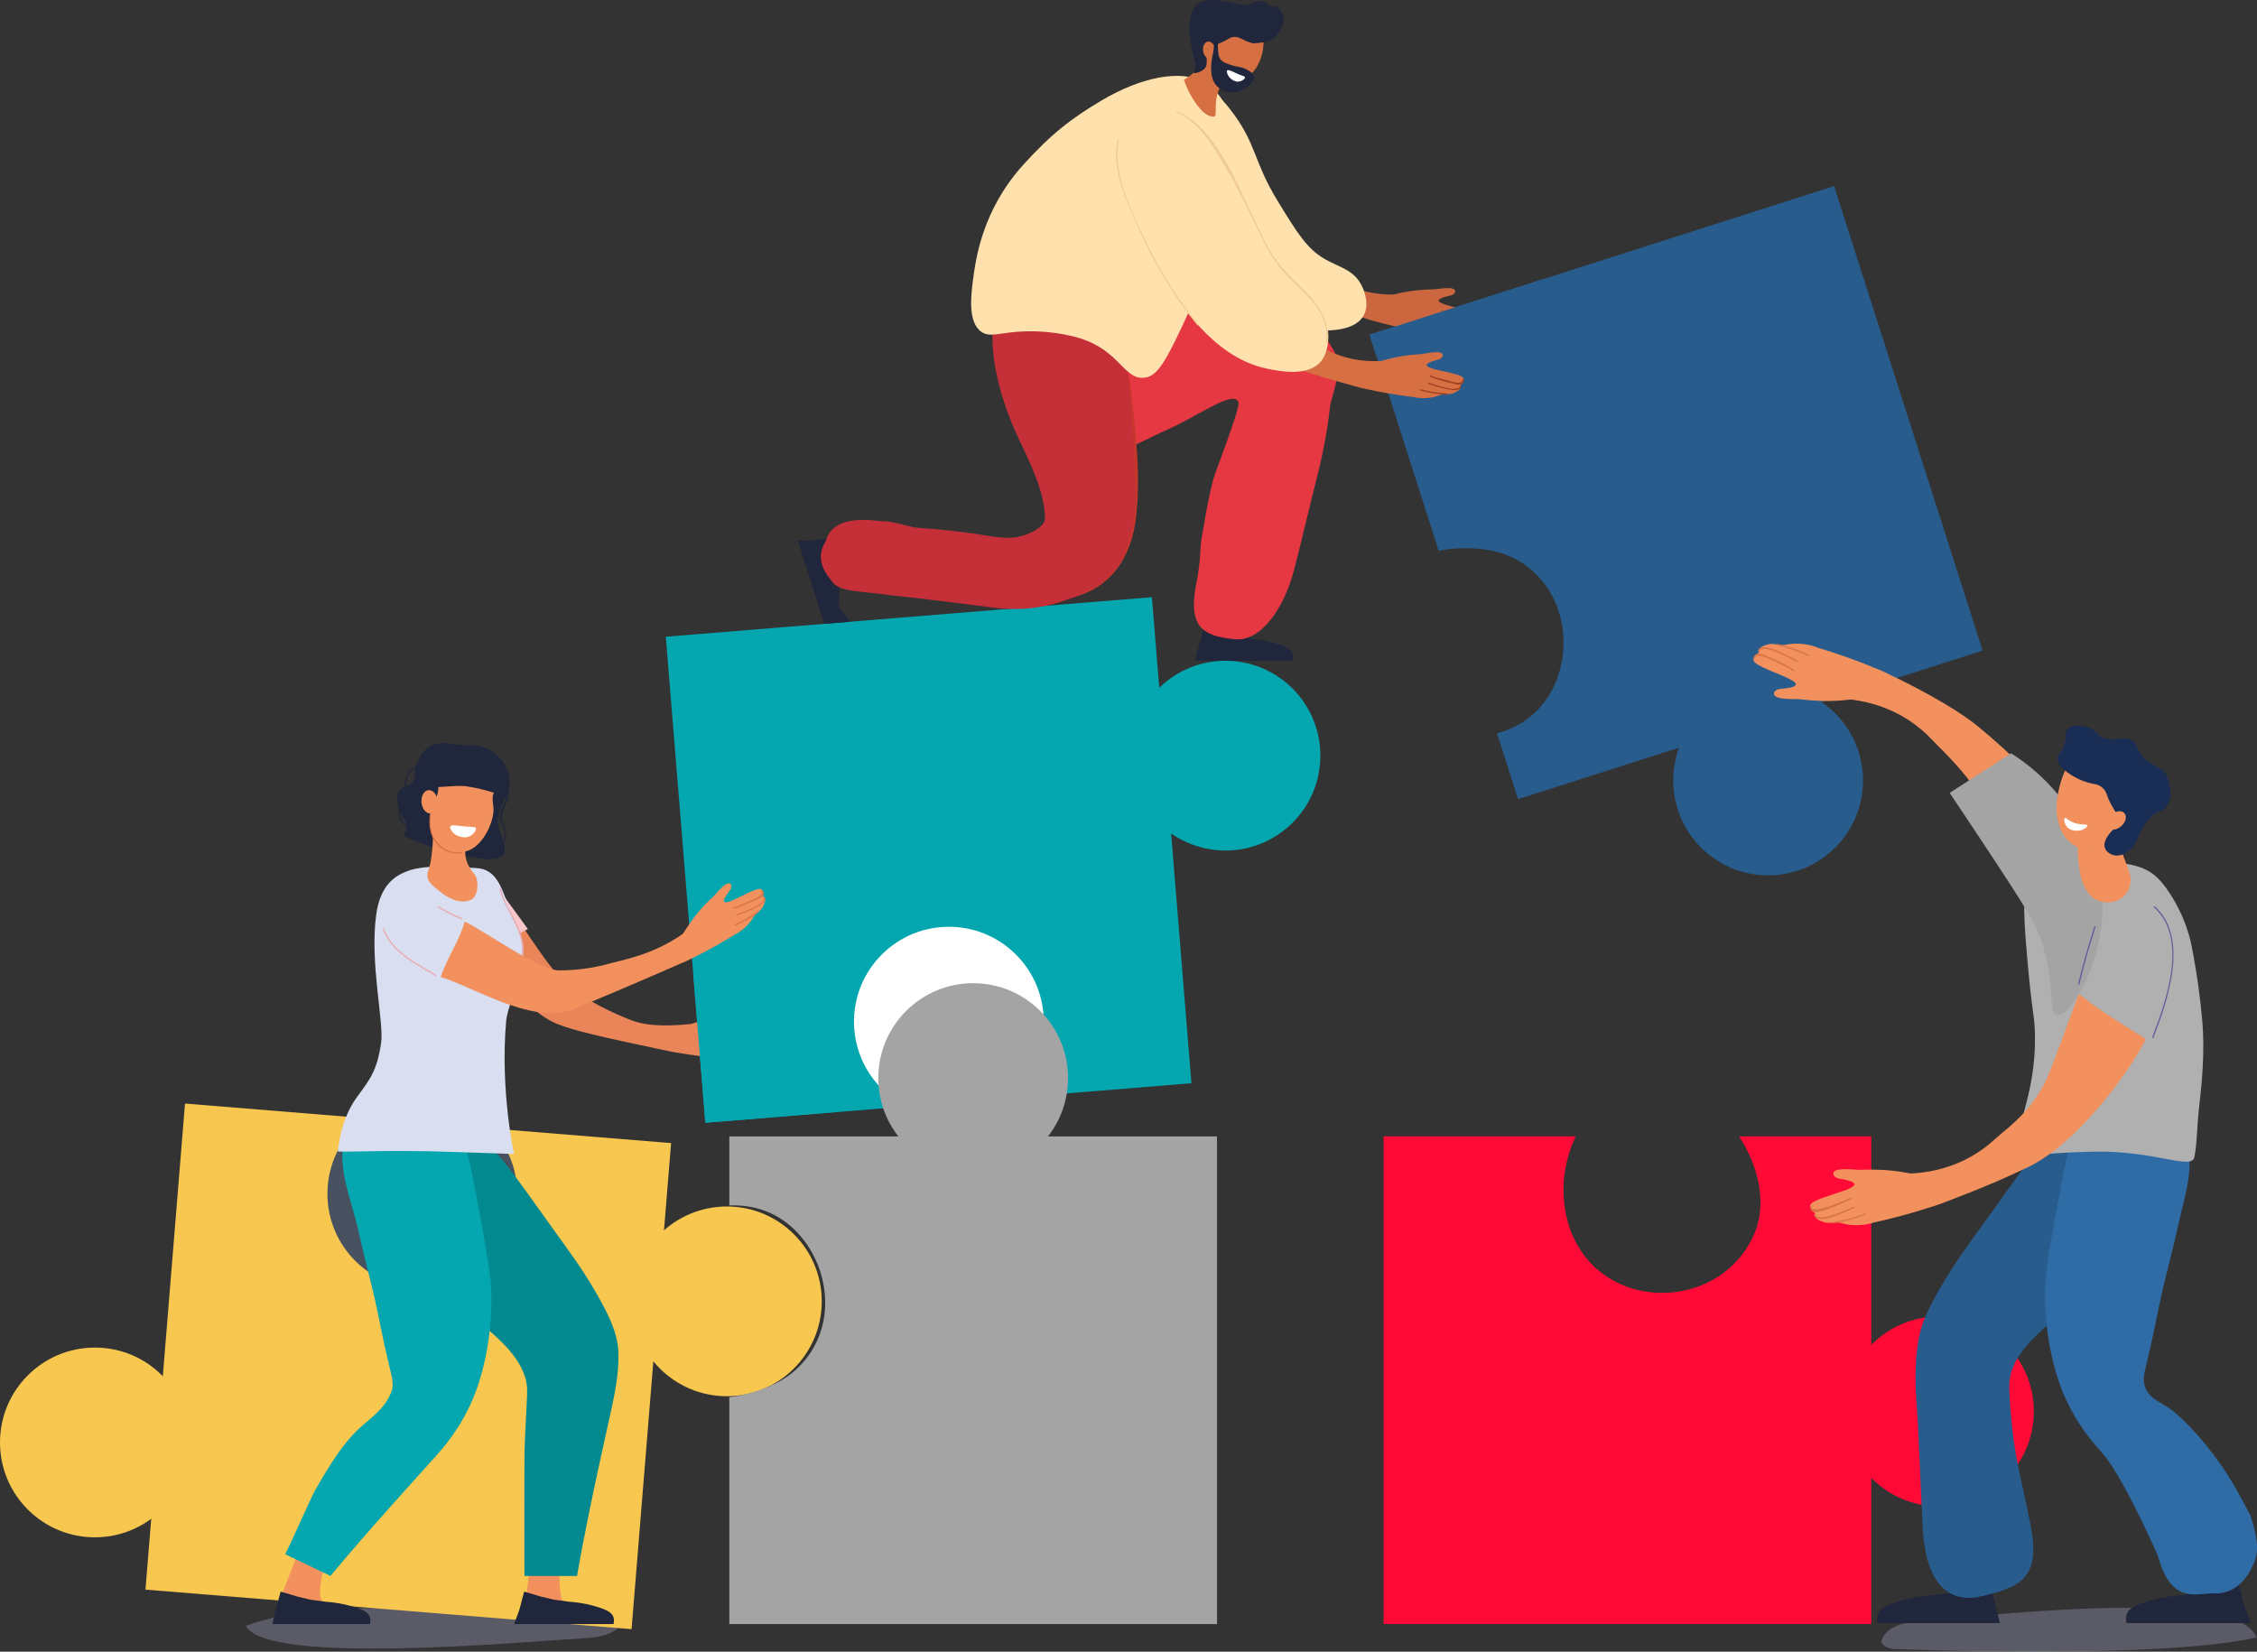
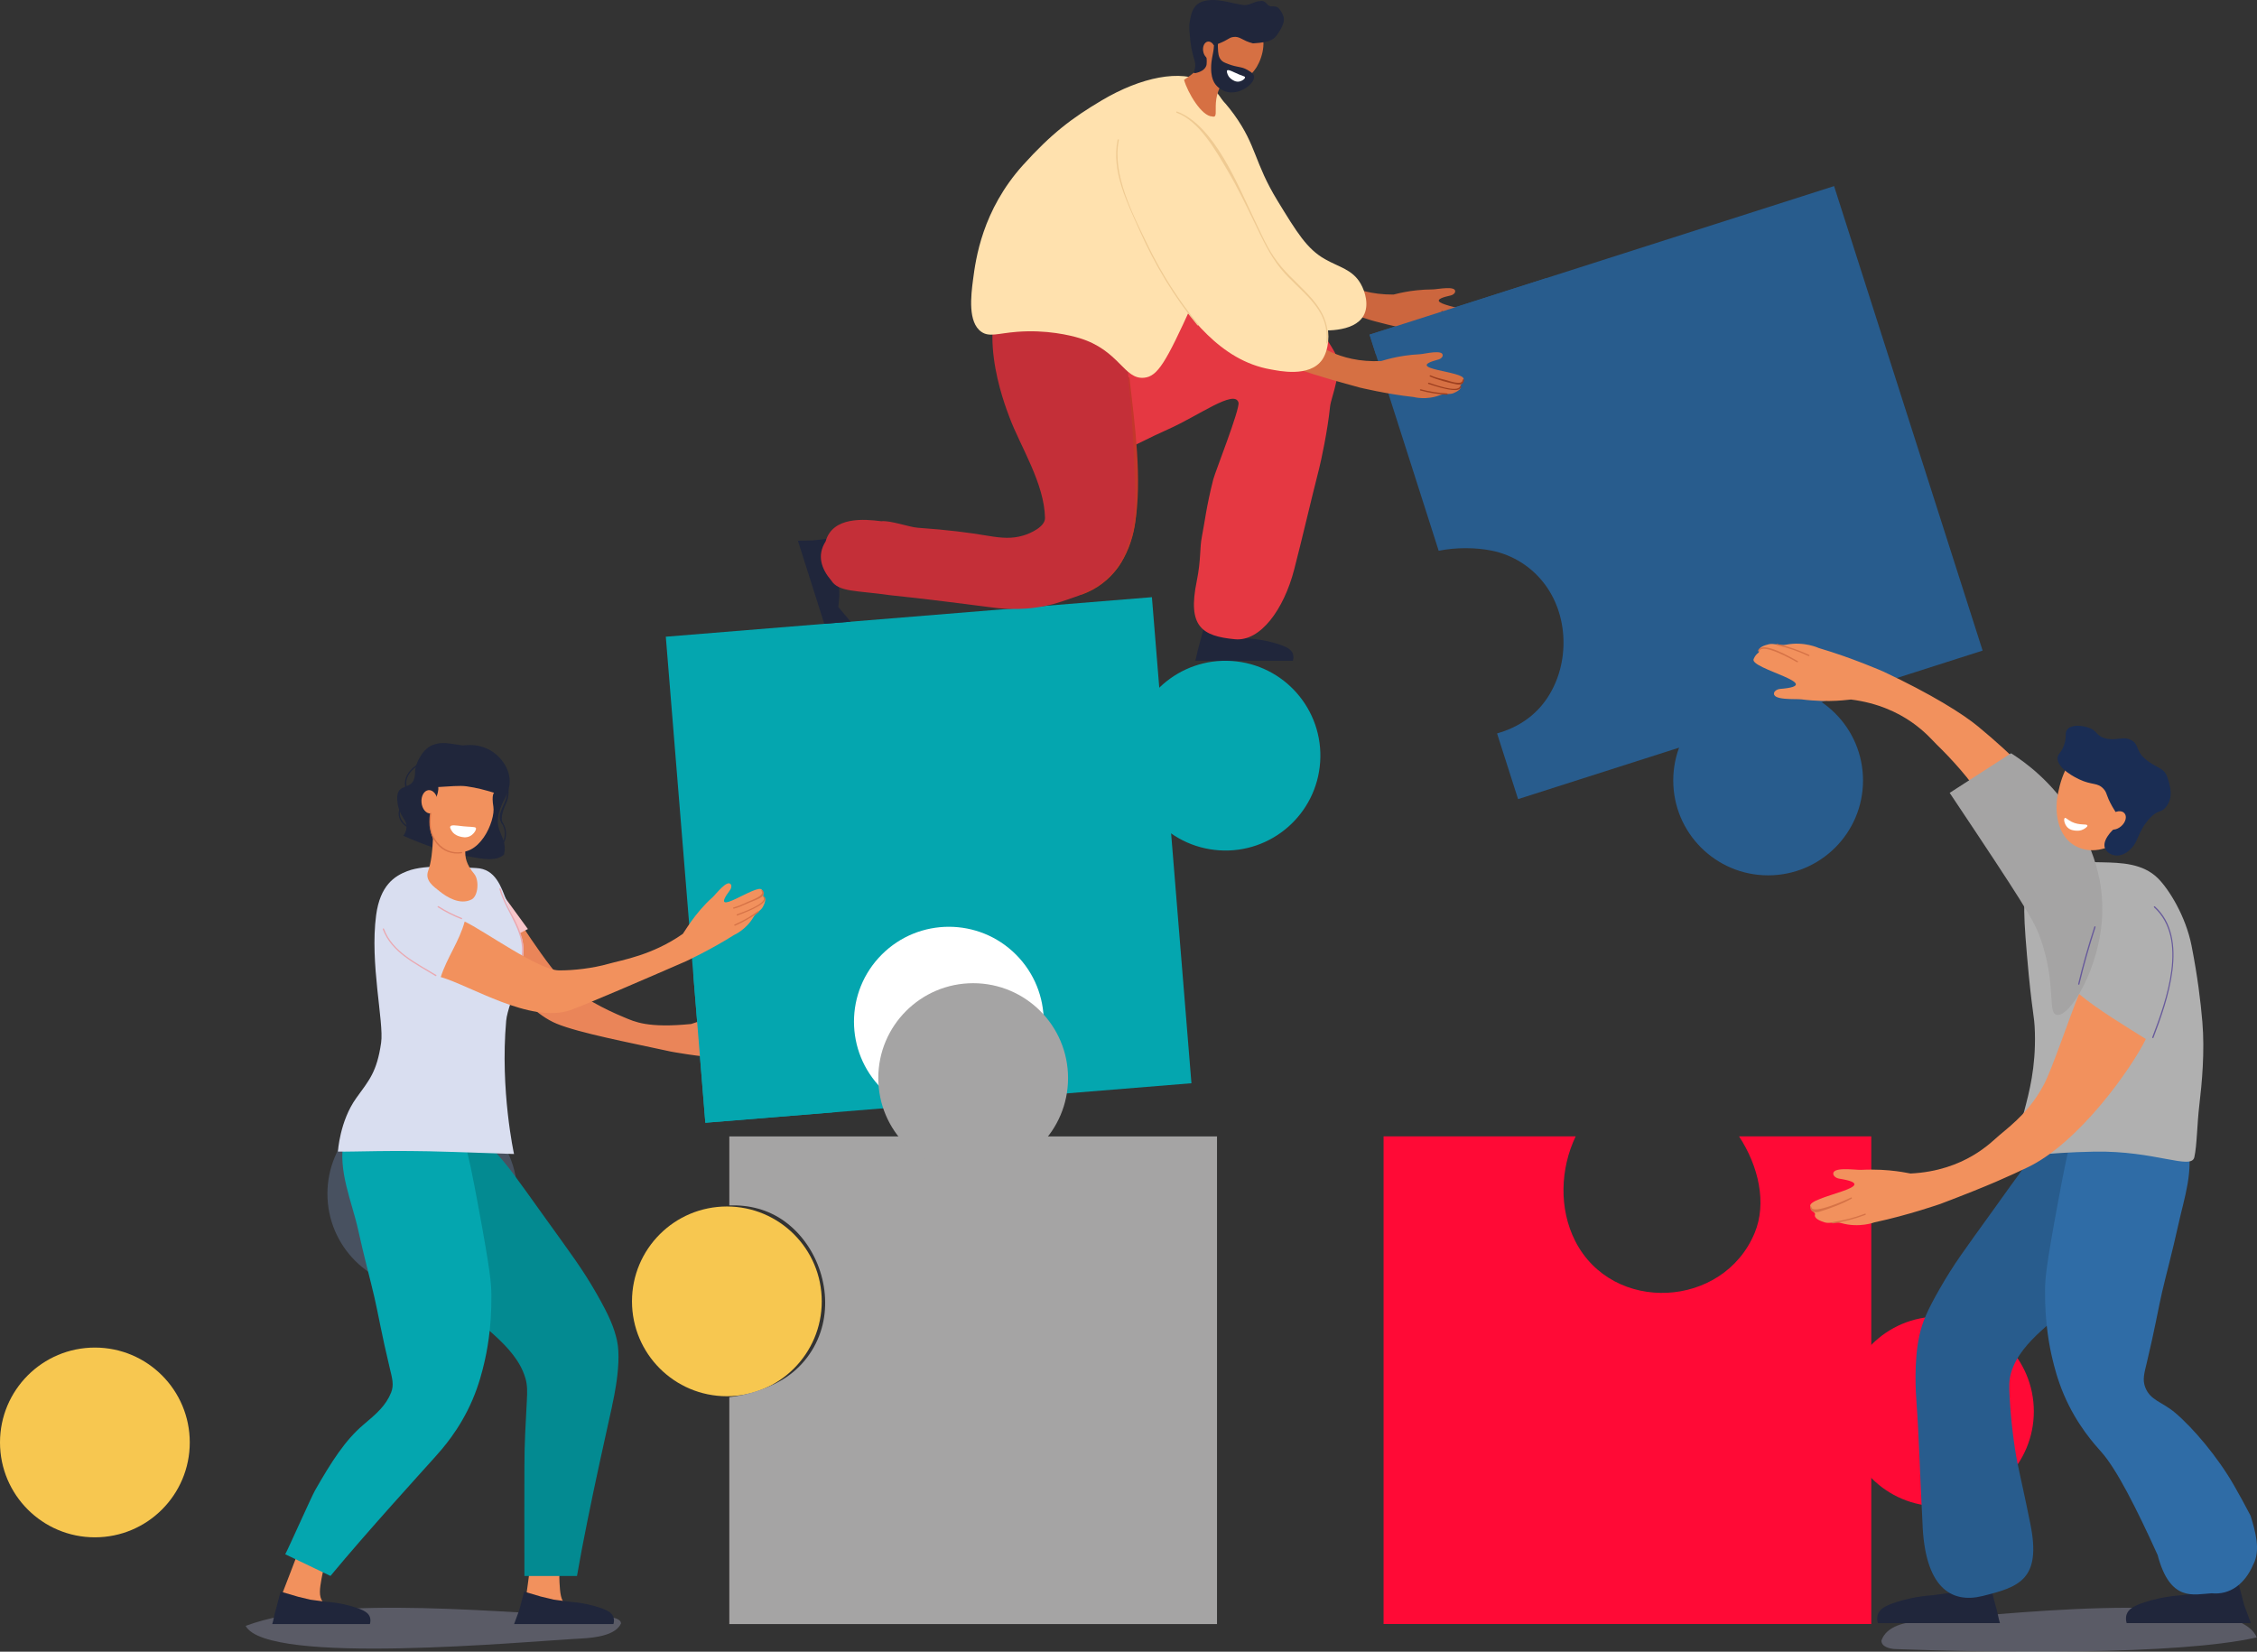
<svg xmlns="http://www.w3.org/2000/svg" viewBox="0 0 524.98 384.21">
  <rect x="0" y="0" width="524.98" height="384.21" fill="#333333" stroke="none" />
  <defs>
    <style>.cls-1{fill:#f8c6ca;}.cls-2{fill:#f7c750;}.cls-3{fill:#038a91;}.cls-4{fill:#675a9b;}.cls-5{fill:#f2915d;}.cls-6{fill:#eaa9b1;}.cls-7{fill:#ea8559;}.cls-8{fill:#fff;}.cls-9{fill:#ffe1ae;}.cls-10{fill:#efca92;}.cls-11{fill:#ff0a36;}.cls-12{fill:#e53842;}.cls-13{fill:#9e4020;}.cls-14{fill:#c4372c;}.cls-15{fill:#c42f38;}.cls-16{fill:#303a4a;}.cls-17{fill:#b0b0b0;}.cls-18{fill:#a5a4a4;}.cls-19{fill:#d87448;}.cls-20{fill:#cc663e;}.cls-21{fill:#d67043;}.cls-22{fill:#d9def0;}.cls-23{fill:#d67347;}.cls-24{fill:#20263b;}.cls-25{fill:#04a6af;}.cls-26{fill:#1a2d54;}.cls-27{fill:#285c8d;}.cls-28{fill:#485160;}.cls-29{fill:#2f6ca6;}.cls-30{fill:#b4b7dc;mix-blend-mode:multiply;opacity:.3;}.cls-31{isolation:isolate;}</style>
  </defs>
  <g class="cls-31">
    <g id="Layer_2">
      <g id="monitor_1">
        <path class="cls-30" d="m446.9,377.06c-3.65.25-8.08,1.1-9.28,4.56-.02,1.43,1.88,1.94,3.31,1.99,22.44.82,65.67,1.46,83.99-2.72-4.92-12.16-65.06-4.73-78.03-3.84Z" />
        <path class="cls-30" d="m135.16,381.15c3.65-.19,8.08-.84,9.28-3.49.02-1.1-1.88-1.49-3.31-1.53-22.44-.63-63.72-5.55-83.99,2.08,4.92,9.31,65.06,3.62,78.03,2.94Z" />
        <g id="_Group_">
          <g id="_Group_-2">
-             <rect class="cls-2" x="38.25" y="261.13" width="113.44" height="113.44" transform="translate(419.47 248.95) rotate(94.65)" />
            <circle class="cls-2" cx="22.07" cy="335.54" r="22.07" />
            <circle class="cls-28" cx="98.23" cy="277.69" r="22.07" />
            <circle class="cls-2" cx="169.07" cy="302.72" r="22.07" />
            <path class="cls-11" d="m404.51,264.35c4.55,6.93,6.49,15.51,3.64,22.41-7.28,17.64-33.11,18.97-41.77,1.89-3.79-7.47-3.48-16.78.12-24.31h-44.68v113.44h113.44v-113.44h-30.74Z" />
            <circle class="cls-11" cx="451" cy="328.32" r="22.07" />
            <rect class="cls-25" x="159.28" y="143.32" width="113.44" height="113.44" transform="translate(397.87 -31.46) rotate(85.35)" />
            <circle class="cls-25" cx="285.06" cy="175.78" r="22.07" transform="translate(90.86 448.63) rotate(-86.22)" />
            <circle class="cls-8" cx="220.71" cy="237.66" r="22.07" transform="translate(-103.41 225.67) rotate(-45)" />
            <path class="cls-18" d="m169.64,264.35v16.05c4.59-.16,9.09.95,12.93,3.76,7.75,5.68,11.36,16.61,8.26,25.77-1.64,4.84-5,8.89-9.47,11.37-3.22,1.79-7.51,3.24-11.72,3.7v52.79h113.44v-113.44h-113.44Z" />
            <circle class="cls-18" cx="226.36" cy="250.78" r="22.07" />
            <path class="cls-27" d="m353.11,185.9l-4.89-15.29c4.42-1.25,8.37-3.68,11.17-7.52,5.66-7.77,5.76-19.28.02-27.06-3.03-4.11-7.47-6.95-12.48-7.95-3.61-.72-8.14-.8-12.29.04l-16.08-50.28,108.05-34.55,34.55,108.05-108.05,34.55Z" />
            <circle class="cls-27" cx="411.27" cy="181.55" r="22.07" />
            <path class="cls-20" d="m290.92,36.95c1.76,3.54,5.79,13.7,7.54,16.53,2.76,4.46,5.81,6.68,8.76,8.86,1.44,1.07,6.74,6.26,16.91,6.18.24,0,3.72-1.17,9.17-1.2.99,0,5.53-.99,5.16.61-.07.29-.49.68-.96.78-8.94,1.93,6.1,2.95,5.59,4.85-.34,1.27-.92,1.21-.79,1.57.27.72-.91,1.26-1.66,1.55-.9.36-2.04-.05-3.18.34-3.26,1.12-6.13.2-6.13.2-6.34-.97-12.47-2.74-12.47-2.74-9.5-3-13.1-4.46-16.47-5.82-9.91-4.01-20.48-17.39-23.42-22.62,3.53-2.51,8.81-6.11,11.94-9.09Z" />
            <path class="cls-13" d="m342.87,73.7c-.09,1.42-3.43-.02-3.98-.18-1.18-.34-2.32-.67-3.42-1.21-.17-.09-.33.18-.15.26,1.83.9,3.97,1.53,5.94,2.05.89.23,1.85.17,1.92-.92.01-.19-.29-.19-.3,0h0Z" />
-             <path class="cls-13" d="m342.22,75.17c-.43,1.58-6.2-.76-7.24-1.14-.18-.07-.26.23-.08.29,1.14.41,7.03,3.04,7.61.93.05-.19-.24-.27-.29-.08h0Z" />
            <path class="cls-13" d="m339.12,76.68c-2.08-.19-4.1-.6-6.09-1.23-.19-.06-.27.23-.08.29,2.02.63,4.07,1.04,6.17,1.24.19.02.19-.29,0-.3h0Z" />
            <path class="cls-9" d="m266.62,22.56c2.42-3.06,7.14-3.61,10.45-2.93,1.38.28,4.38-.76,10,7.04,5.24,7.27,4.65,11.14,10.07,20.01,4.57,7.48,6.86,11.21,11.02,13.59,3.35,1.91,6.42,2.4,8.33,5.72,1.1,1.91,1.98,5.06.69,7.41-2.26,4.11-9.9,3.51-11.71,3.37-12.02-.94-20.35-10.84-26.38-18.01-1.7-2.02-8.42-10.21-12.18-22.58-2.87-9.43-1.31-12.34-.3-13.62Z" />
            <path class="cls-24" d="m278.82,150.47c-.27.73-.54,2.52-.81,3.25h22.72c.11-.4.21-1,0-1.62-.35-1.01-1.37-1.61-3.41-2.27-1.54-.5-3.84-1.09-6.82-1.3l-3.65-.49-3.03-.73-3.86-1.14-1.14,4.3Z" />
            <path class="cls-12" d="m310.29,81.66c-2.69-4.69-7.51-12.21-22.07-12.53-3.9-.09-48.99,7.94-51.46,8.52,3.07,10.68,5.84,23.67,11.32,33.86.22.2,15.79-8.18,23.62-11.65,7.09-3.14,15.47-9.39,16.37-6.23.41,1.43-5.42,16.15-5.86,17.87-1.62,6.34-2.03,10.25-2.64,13.28-.57,2.85-.16,5.19-1.21,10.42-2.16,10.49,1.12,12.77,8.9,13.5,5.9.56,11.34-6.9,13.75-16.16,1.8-6.92,3.79-15.6,5.82-23.55.43-1.68,1.99-8.87,2.54-14.39.23-2.37,3.32-8.75.92-12.94Z" />
            <path class="cls-24" d="m197.86,144.61l-2.87-3.4c.13-1.78.4-2.32.11-5.31l-.87-3.58-.39-2.85-.37-4.26-4.42.5c-.78.01-2.68.04-3.46.06l6.14,19.34,6.14-.5Z" />
            <path class="cls-15" d="m193.33,135.01c-2.27-2.67-3.37-5.81-1.29-9.06,1.62-5.86,9.03-5.21,12.94-4.7,2.12-.25,6.43,1.37,8.54,1.52,6.93.48,11.93,1.13,16.29,1.87,3.3.56,5.64.69,8.18-.06,1.81-.53,5.1-2.08,5.08-4.07-.12-8.01-5.74-16.69-8.24-23.37-1.26-3.36-8.74-22.48.73-32.92,3.41-3.76,8.73-2.4,13.93-4.48,1.62-.65,4.54-.54,8.16,1.08,3.8,1.7,3.36,10.16,3.74,12.86.87,6.23.63,11.86,1.36,16.26.51,3.06,1.35,11.33,1.59,18.12.44,12.45-.29,16.17-2.95,21.67-2.74,5.67-8.51,8.23-11.64,9.24-1.45.47-3.77,1.42-6.81,2.02-6.03,1.19-10.87.49-12.75.24-4.16-.54-15.79-2.04-23.28-2.79-7.62-1.11-11.87-.66-13.57-3.43Z" />
            <path class="cls-21" d="m286.75,53.85c1.91,3.46,6.37,13.44,8.24,16.19,2.95,4.34,6.08,6.43,9.12,8.48,1.49,1,7,5.97,17.16,5.46.24-.01,3.67-1.32,9.11-1.59.99-.05,5.48-1.23,5.18.4-.05.3-.46.7-.92.82-8.85,2.3,6.22,2.69,5.79,4.61-.29,1.28-.87,1.25-.72,1.6.3.71-.86,1.3-1.59,1.62-.89.39-2.05.04-3.16.47-3.21,1.25-6.12.45-6.12.45-6.37-.7-12.57-2.21-12.57-2.21-9.62-2.59-13.28-3.9-16.7-5.12-10.07-3.59-21.2-16.51-24.35-21.61,3.42-2.66,8.54-6.48,11.54-9.58Z" />
            <path class="cls-13" d="m340.21,88.38c-.03,1.44-3.41.13-3.98,0-1.19-.29-2.34-.56-3.47-1.06-.18-.08-.33.18-.15.26,1.86.82,4.03,1.36,6.02,1.8.89.2,1.87.11,1.89-1,0-.2-.3-.2-.3,0h0Z" />
            <path class="cls-13" d="m339.63,89.86c-.66,1.61-6.15-.47-7.28-.83-.19-.06-.27.23-.08.29,1.76.55,3.64,1.2,5.49,1.38.85.08,1.8.11,2.16-.76.07-.18-.22-.26-.29-.08h0Z" />
            <path class="cls-13" d="m336.6,91.51c-2.08-.1-4.13-.42-6.14-.96-.19-.05-.27.24-.08.29,2.04.55,4.11.87,6.22.98.2,0,.19-.29,0-.3h0Z" />
            <path class="cls-9" d="m280.2,19.14c-5.47-3.1-14.8-1.2-23.9,4.19-7.06,4.18-11.79,7.81-18.32,15.04-9.54,10.57-11.03,21.95-11.65,26.69-.49,3.74-1.23,9.94,1.94,12.13,1.84,1.28,3.8.36,8.25,0,6.87-.55,12.46.82,14.56,1.46,9.33,2.84,10.31,9.68,15.04,9.22,3.17-.31,5.08-3.6,11.16-16.99,10.75-23.64,11.33-27.76,11.16-32.03-.16-4.05-1.55-15.93-8.25-19.72Z" />
            <path class="cls-9" d="m261.92,28.35c2.69-2.82,7.44-2.93,10.68-1.94,1.34.41,4.84,1.75,9.71,10.03,4.54,7.73,3.19,9.43,7.76,18.76,3.86,7.87,5.78,11.8,9.71,14.56,3.15,2.22,7.09,2.1,8.69,5.58.92,2,.61,6.13-.92,8.33-2.95,4.23-10.19,2.57-11.97,2.26-11.88-2.06-19.25-12.69-24.59-20.38-1.5-2.17-7.43-10.95-10.03-23.62-1.98-9.65-.15-12.41.97-13.59Z" />
            <path class="cls-21" d="m281.98,27.1c2.29.61-1.83-5.52,5.33-10.85,2.25-1.67-3.19-5.37-5.09-5.04-1.75.31-1.31,2.84-4.51,5.66-.91.8-1.66,1.23-2.3,1.7.81,2.92,4.1,8.52,6.57,8.52Z" />
            <path class="cls-21" d="m292.36,5.73c2.57,3,1.41,7.4-.02,9.8-.21.35-3.39,5.49-8.18,4.62-3.57-.64-5.6-4.17-6.01-7.07-.39-2.81.62-5.91,3-7.82,3.19-2.55,8.5-2.69,11.2.47Z" />
            <path class="cls-24" d="m286.8,8.61c1.67-.25,2.03.83,4.65,1.48,4.44-.26,5.01-1.03,6.07-2.68,1.58-2.46,1.37-3.6.04-5.34-.03-.01-.35-.66-1.53-.58-1.66.11-1.22-1.58-3.07-1.22-1.21.05-2.44,1.06-3.7.9-2.47-.32-5.06-1.27-7.57-1.16-3.93.19-4.58,2.34-5.06,5.74,0,.09.02,1.35.03,1.45.33,3.93.46,4.27,1.24,7.06.53,1.9-.84,2.92.16,2.74.98-.18,2.47-.78,2.6-2.08.18-1.91-.51-2.69.11-3.58.41-.59.87-.49,2.71-1.2,2.37-.93,2.27-1.36,3.32-1.52Z" />
            <path class="cls-21" d="m280.93,9.68c-.77.13-1.25,1.12-1.07,2.23s.95,1.9,1.72,1.77c.77-.13,1.25-1.12,1.07-2.23-.18-1.11-.95-1.9-1.72-1.77Z" />
            <path class="cls-24" d="m282.6,9.47c-.32.88-.2,1.59-.38,2.49-.51,2.52-.5,3.03-.51,3.8-.02,1.76.35,2.59.46,2.89.51,1.39,1.92,2.44,3.32,2.75,3.05.68,6.43-2.05,6.21-3.63-.1-.68-.85-1.11-1.6-1.54-1.38-.79-2.16-.49-4.34-1.31-.9-.34-1.36-.52-1.73-.96-.64-.74-.69-1.68-.74-2.82-.08-1.78.29-2.93.09-2.99-.16-.05-.55.68-.79,1.33Z" />
            <path class="cls-8" d="m289.59,17.95c-.07-.22-.57-.28-1.34-.61-1.46-.64-2.49-1.21-2.8-.97-.22.17.07.86.13,1.01.25.59.68.91.89,1.06.29.2.91.65,1.7.54.79-.11,1.52-.74,1.42-1.03Z" />
            <path class="cls-10" d="m273.7,26.23c5.27,1.94,9.11,8.84,11.8,13.39,2.3,3.89,4.27,7.97,6.23,12.03,1.81,3.75,3.52,7.58,6.17,10.84,4.42,5.45,11.56,9.1,10.58,17.27-.02.19.28.19.3,0,.55-4.64-1.53-8.13-4.66-11.44-2.69-2.84-5.62-5.28-7.82-8.57-1.9-2.83-3.25-6.05-4.73-9.12-3.64-7.55-9.16-21.51-17.8-24.69-.18-.07-.26.23-.08.29h0Z" />
            <path class="cls-10" d="m259.96,32.51c-1.51,7.31,2.22,14.6,5.13,21.15,3.52,7.93,7.94,15.28,13.42,22,.12.15.34-.06.21-.21-4.62-5.67-8.52-11.77-11.71-18.35-3.41-7.03-8.41-16.52-6.76-24.51.04-.19-.25-.27-.29-.08h0Z" />
            <path class="cls-14" d="m262.42,87.9c.93,8.34,1.32,16.74,1.59,25.12.33,10-1.81,21.28-12.48,25-.18.06-.1.36.08.29,7.1-2.47,11.16-8.89,12.35-16.13,1.79-10.85-.03-23.43-1.24-34.29-.02-.19-.32-.19-.3,0h0Z" />
            <polygon class="cls-27" points="359.62 64.72 318.56 77.85 320.02 82.42 362.03 72.45 359.62 64.72" />
            <path class="cls-24" d="m464.18,373.5c.34.91.68,3.14,1.01,4.06h-28.4c-.14-.5-.27-1.25,0-2.03.43-1.26,1.71-2.01,4.26-2.84,1.92-.62,4.8-1.36,8.52-1.62l4.56-.61,3.79-.91,4.83-1.43,1.42,5.38Z" />
            <path class="cls-27" d="m501.24,258.17c-5.74-4.01-12.87-1.41-14.88-.68-1.72.63-4.73,1.99-10.82,8.45-3.89,4.13-5.47,6.56-12.17,15.89-6.52,9.07-8.81,12.06-12.17,17.92-3.01,5.24-4.08,7.91-4.73,10.82-1.38,6.09-.84,13.71-.68,15.86.54,7.15.78,16.34,1.37,27.57.47,15.42,6.76,19.04,13.95,17.27,8.44-2.09,13.83-3.76,11.13-16.88-1.31-6.54-2.29-10.68-3.01-14.25-.75-3.78-1.52-9.82-1.8-15.37-.11-2.2-.17-3.62.34-5.41,1.13-3.95,4.19-7.21,6.97-9.76,4.89-4.48,8.57-7.01,12.42-11.03,4.37-4.56,8.48-8.56,12.55-12.68,5.08-5.14,7.27-8.79,7.27-15.55,0-.87-.12-8.24-5.75-12.17Z" />
            <path class="cls-24" d="m522.05,373.5c.34.91,1.16,3.14,1.5,4.06h-28.89c-.14-.5-.27-1.25,0-2.03.43-1.26,1.71-2.01,4.26-2.84,1.92-.62,4.8-1.36,8.52-1.62l4.56-.61,3.49-.84,5.13-1.49,1.42,5.38Z" />
            <path class="cls-29" d="m514.38,370.62c4.35.47,7.81-2.21,9.71-6.65,1.8-3.3.5-7.8-.6-11.38-1.23-2.36-2.51-4.71-3.83-7.01-3.8-6.65-9.5-13.37-13.73-16.95-3.07-2.6-5.7-2.8-6.93-5.87-.71-1.79-.24-3.33.34-5.75,1.86-7.73,2.69-12.68,3.55-16.4,1.01-4.37,2.31-9,3.83-15.89,1.36-6.19,3.59-12.3,2.07-19.13-.47-2.13-1.99-5.52-4.81-9.59-2.16-3.12-5.65-3.5-9.04-3.9-4.52-.54-8.36,4.28-9.8,6.09-2.86,3.58-3.72,6.75-6.42,21.3-2.84,15.31-3.02,17.92-3.04,20.62-.08,7.88,1.13,13.54,1.69,15.89.44,1.85,1.19,4.9,2.7,8.45,3.02,7.07,7.16,11.57,8.73,13.34,3.48,3.91,8.06,12.89,13.06,23.92,2.94,11.14,8.47,9.12,12.53,8.92Z" />
            <path class="cls-5" d="m469.12,201.28c-3.87-7.43-5.99-12.12-7.87-15.2-2.88-4.71-7.49-9.7-10.78-12.89-1.61-1.56-7.31-8.87-19.93-10.47-.29-.04-4.8.83-11.56-.04-1.23-.16-7.01.31-6.29-1.62.13-.35.72-.76,1.31-.8,11.4-.9-7.07-4.67-6.11-6.94.64-1.51,1.35-1.34,1.24-1.81-.22-.94,1.34-1.41,2.31-1.65,1.18-.29,2.53.4,3.99.11,4.22-.84,7.63.78,7.63.78,7.69,2.25,14.99,5.46,14.99,5.46,11.27,5.29,18.56,9.89,22.06,12.79,17.18,14.18,23.88,25.19,26.82,33.77,2.54,7.43-2.91,5.28-4.18,6.79-1.96,2.32-3.19,2.44-6.06,1.31-1.56-.61-5.31-5.26-7.57-9.59Z" />
-             <path class="cls-23" d="m408.14,153.19c.35-1.79,4.47.62,5.29.98,1.29.56,2.55,1.15,3.73,1.94.16.11.31-.15.15-.26-2.09-1.41-4.65-2.53-6.97-3.5-1-.42-2.23-.57-2.49.77-.04.19.25.27.29.08h0Z" />
            <path class="cls-23" d="m409.18,151.47c.84-1.98,7.59,1.93,8.82,2.57.17.09.33-.17.15-.26-1.29-.67-8.2-4.89-9.23-2.46-.08.18.19.33.26.15h0Z" />
            <path class="cls-23" d="m413.3,150.08c2.55.58,4.99,1.42,7.36,2.53.18.08.33-.18.15-.26-2.39-1.12-4.86-1.97-7.43-2.56-.19-.04-.27.25-.08.29h0Z" />
            <path class="cls-17" d="m471.02,267.43c1.9,1.97,3.75.68,16.14.46,14.1-.25,22.55,4.34,23.24,1.31.63-2.75.62-7.61,1.19-12.37.57-4.75,1.27-12.22.68-19.13-.41-4.81-1.12-10.64-2.52-17.75-1.36-6.87-5.29-13.16-7.84-15.67-3.52-3.47-8.55-3.59-12.91-3.69-4.99-.12-12.81-.3-16.6,4.61-1.75,2.26-1.98,4.77-.92,17.06,1.19,13.88,1.72,13.41,1.84,17.98.43,16.24-6.25,23.12-2.31,27.2Z" />
            <path class="cls-18" d="m453.5,184.44c1.6,2.39,3.82,5.71,6.45,9.68,12.14,18.29,13.52,20.84,14.75,24.43,3.65,10.61,1.49,17.04,3.69,17.52,3.05.66,10.18-11.03,10.6-23.51.38-11.25-4.8-19.7-6.92-23.05-4.79-7.59-10.75-12.04-14.29-14.29l-14.29,9.22Z" />
-             <path class="cls-5" d="m491.92,189.05c1.73,1.39-.28,3.9,1.54,8.91.99,2.75,1.72,4.23,2.11,6.06.17.78,0,2.9-1.5,4.39-1.71,1.7-4.52,1.88-6.45.92-1.33-.66-2.1-1.78-2.77-3.07-1.43-2.75-1.84-7.93-1.54-14.75.16-3.5,6.73-3.97,8.61-2.46Z" />
            <path class="cls-5" d="m485.54,174.5c-4.86.88-6.57,7.91-7.07,11.37-.07.51-1.04,7.99,4.29,10.93,3.97,2.19,8.73.37,11.4-2.12,2.6-2.41,4.06-6.23,3.25-9.95-1.08-4.99-6.76-11.16-11.87-10.23Z" />
            <path class="cls-26" d="m480.11,173.3c-.66,1.93-1.48,1.97-1.52,3.03-.1,2.52,4.47,4.69,4.99,4.94,3.09,1.46,4.29.68,5.72,2.25.89.99.46,1.33,2.02,4.1,1.21,2.14,1.74,2.41,1.67,3.3-.1,1.35-1.39,1.56-2.72,3.55-.9,1.35-1.07,2.54-.26,3.49.82.96,2.72,1.68,4.74.25,2.96-2.09,2.07-4.52,5.49-8.08,1.83-1.9,2.53-.93,3.73-2.62,1.4-1.99,1.05-4.22.1-6.86-.8-2.22-2.74-1.97-5.33-4.32-1.94-1.76-1.22-3.19-2.99-4.15-2.01-1.1-3.62.38-6.4-.53-1.78-.58-1.5-1.61-3.38-2.32-1.52-.57-4.01-.89-5.08.31-.74.84-.07,1.58-.78,3.66Z" />
            <ellipse class="cls-5" cx="492.25" cy="190.88" rx="2.54" ry="1.77" transform="translate(-2.66 374.75) rotate(-41.58)" />
            <path class="cls-5" d="m483.6,231.23c-1.95,4.54-6.26,17.51-8.24,21.16-3.13,5.77-6.77,8.75-10.3,11.68-1.73,1.43-7.97,8.29-20.67,8.91-.3.01-4.73-1.19-11.53-.85-1.24.06-6.97-.85-6.4,1.13.11.36.66.81,1.25.9,11.3,1.77-7.41,4.12-6.63,6.45.52,1.56,1.24,1.44,1.09,1.9-.29.92,1.23,1.51,2.18,1.82,1.15.38,2.55-.21,3.99.2,4.14,1.16,7.66-.19,7.66-.19,7.84-1.66,15.37-4.3,15.37-4.3,11.64-4.41,16.03-6.49,20.14-8.44,12.08-5.71,24.32-23.16,27.62-29.9-4.59-2.89-11.43-7-15.55-10.49Z" />
            <path class="cls-23" d="m421.03,280.81c.16,1.33,1.34,1.34,2.41.99,2.39-.76,5.06-1.73,7.25-2.98.17-.1.02-.36-.15-.26-.58.33-8.98,4.15-9.2,2.24-.02-.19-.33-.19-.3,0h0Z" />
-             <path class="cls-23" d="m421.96,282.68c.87,2.58,7.96-1.11,9.42-1.73.18-.08.02-.34-.15-.26-1.14.49-8.31,3.88-8.97,1.91-.06-.18-.36-.11-.29.08h0Z" />
            <path class="cls-23" d="m426.32,284.58c2.6-.39,5.11-1.04,7.57-1.97.18-.07.1-.36-.08-.29-2.46.93-4.97,1.58-7.57,1.97-.19.03-.11.32.08.29h0Z" />
            <path class="cls-8" d="m480.27,190.29c.25-.16.63.39,1.56.86,1.87.95,3.59.4,3.7.88.08.34-.75.78-.92.88-.7.38-1.37.34-1.7.32-.44-.03-1.39-.09-2.07-.82-.68-.73-.88-1.92-.57-2.12Z" />
            <path class="cls-4" d="m501.03,211.06c8.06,7.36,2.81,21.73-.42,30.24-.07.18.22.26.29.08,3.2-8.42,8.47-23.12.34-30.53-.14-.13-.36.08-.21.21h0Z" />
            <path class="cls-4" d="m487.14,215.58c-1.43,4.39-2.69,8.82-3.76,13.3-.05.19.25.27.29.08,1.07-4.49,2.33-8.92,3.76-13.3.06-.19-.23-.27-.29-.08h0Z" />
            <path class="cls-7" d="m116.59,207.48c2.39,4.3,11.36,18.21,14.94,21.23,4.01,3.39,8.92,5.98,13.65,7.94,2.43,1.01,5.45,2.56,15.58,1.55.24-.02,3.6-1.5,9.02-2.03.99-.1,5.41-1.49,5.2.14-.04.3-.43.72-.88.86-8.73,2.74,6.35,2.38,6.01,4.32-.23,1.29-.81,1.29-.64,1.63.34.7-.79,1.34-1.51,1.7-.87.44-2.04.14-3.13.63-3.14,1.41-6.09.76-6.09.76-6.4-.39-12.67-1.59-12.67-1.59-9.73-2.12-21.35-4.33-26.59-6.49-9-3.7-17.44-18.31-21.83-23.89,3.91-2.87,5.18-3.71,8.95-6.76Z" />
            <path class="cls-23" d="m179.89,241.65c.04,1.42-3.68.26-4.23.15-1.13-.21-2.22-.44-3.29-.86-.18-.07-.26.22-.08.29,1.93.74,4.25,1.23,6.29,1.53.84.12,1.64-.16,1.61-1.12,0-.19-.31-.2-.3,0h0Z" />
            <path class="cls-23" d="m179.38,243.16c-.59,1.68-6.13-.15-7.3-.46-.19-.05-.27.24-.08.29,1.73.45,3.53.92,5.32,1.08.89.08,2.02.12,2.36-.84.07-.18-.23-.26-.29-.08h0Z" />
            <path class="cls-23" d="m176.44,244.96c-2.09,0-4.14-.22-6.18-.66-.19-.04-.27.25-.08.29,2.07.45,4.14.67,6.26.67.2,0,.2-.3,0-.3h0Z" />
            <polygon class="cls-1" points="113.48 203.34 122.79 216.11 118.63 218.25 113.48 207.17 113.48 203.34" />
-             <path class="cls-5" d="m136.93,375.84c1.56-.32,3.08.22,4.05,0,.05-.4-.7-.89-.58-1.27-.78,0-.95-.02-1.92,0-4.59.08-5.78-.36-6.8-1.19-1.29-1.06-1.4-2.89-1.54-5.26-.19-3.16.38-5.6.72-6.98.72-2.93,3.52-11.66,5.21-16.29l4.6-12.48-11.08-3.22-1.79,9.33-2.41,10.34-2.56,19.26-.85,6.2c5.01.28,9.98.88,14.95,1.58Z" />
+             <path class="cls-5" d="m136.93,375.84c1.56-.32,3.08.22,4.05,0,.05-.4-.7-.89-.58-1.27-.78,0-.95-.02-1.92,0-4.59.08-5.78-.36-6.8-1.19-1.29-1.06-1.4-2.89-1.54-5.26-.19-3.16.38-5.6.72-6.98.72-2.93,3.52-11.66,5.21-16.29l4.6-12.48-11.08-3.22-1.79,9.33-2.41,10.34-2.56,19.26-.85,6.2Z" />
            <path class="cls-5" d="m83.25,375.06c-.76-.17-.87-.19-1.82-.4-4.49-.98-5.54-.97-6.34-2.02-1.01-1.33-.7-3.13-.29-5.47.54-3.12,1.66-5.36,2.31-6.63,1.37-2.69,6.32-8.75,9.03-12.87l9.02-11.62-8.26-5.47-7.57,7.2-4.72,9.51-6.92,18.15-3.07,7.96,4.42,2.42c7.34.35,11.81.5,14.45.51.14-.38-.44-.92-.24-1.27Z" />
            <path class="cls-24" d="m117.24,198.78c-.13.12-.27.23-.41.33-2.08,1.42-5.83.42-8.09.07-5.23-.79-10.11-2.69-14.94-4.76.32-.4.55-.85.67-1.39.58-2.54-1.81-2.74-2.07-7-.28-4.64,4.24-1.37,4.15-6.63-.02-1.32,1.46-5.03,4.02-6.07,2.25-.91,3.97-.32,6.98.06.58.07,3.86-.76,7.27,1.65,1.57,1.11,5.62,5.1,2.72,10.47-4.31,7.97.79,8.07-.29,13.25Z" />
            <path class="cls-16" d="m97.87,224.01c-.83-1.09-1.72-2.04-2.68-2.88.74.12,1.48.23,2.23.29,4.05.35,5.99-5.26,3.26-7.87-.07-.07-.14-.12-.22-.19.98.03,1.96.02,2.95-.09,2.75-.29,4.37-2.42,4.49-4.58,2.31.26,4.64.37,7,.26-1.35,1.89-2.81,3.47-4.2,4.94-1.5,1.59-6.73,7.14-12.71,10.31-.05-.07-.08-.13-.13-.2Z" />
            <path class="cls-24" d="m120.78,374.54c-.27.73-.93,2.52-1.2,3.25h23.11c.11-.4.21-1,0-1.62-.35-1.01-1.37-1.61-3.41-2.27-1.54-.5-3.84-1.09-6.82-1.3l-3.65-.49-3.03-.73-3.86-1.14-1.14,4.3Z" />
            <path class="cls-3" d="m122.2,320.54c.51,1.78.45,3.21.34,5.41-.28,5.56-.56,9.53-.56,15.15,0,3.23-.04,17.41,0,25.5h12.23c2.71-15.82,8.55-41,8.21-39.76-.57,2.09,2.46-8.99,1.08-15.08-.66-2.9-1.73-5.58-4.73-10.82-3.36-5.86-5.66-8.84-12.17-17.92-6.7-9.33-8.29-11.76-12.17-15.89-6.08-6.46-9.1-7.83-10.82-8.45-2-.73-9.14-3.33-14.88.68-5.63,3.93-5.75,11.31-5.75,12.17,0,6.76,2.19,10.41,7.27,15.55,4.07,4.12,8.18,8.12,12.55,12.68,3.85,4.02,7.54,6.55,12.42,11.03,2.79,2.56,5.84,5.81,6.97,9.76Z" />
            <path class="cls-24" d="m64.13,374.54c-.27.73-.54,2.52-.81,3.25h22.72c.11-.4.21-1,0-1.62-.35-1.01-1.37-1.61-3.41-2.27-1.54-.5-3.84-1.09-6.82-1.3l-3.65-.49-2.79-.67-4.1-1.2-1.14,4.3Z" />
            <path class="cls-25" d="m114.3,301.27c-.03-2.7-.2-5.31-3.04-20.62-2.7-14.55-3.57-17.72-6.42-21.3-1.44-1.81-6.68-8.01-11.2-7.47-3.38.41-6.68.28-8.84,3.4-2.82,4.07-4.33,7.91-4.8,10.04-1.51,6.82,1.9,14.37,3.26,20.56,1.52,6.89,2.82,11.53,3.83,15.89.86,3.72,1.69,8.66,3.55,16.4.58,2.42,1.05,3.96.34,5.75-1.23,3.07-3.39,4.92-6.47,7.52-4.23,3.58-7.44,8.62-11.24,15.27-.81,1.42-6.13,13.39-6.92,14.84l10.52,5.04c8.64-10.43,21.32-24.29,24.31-27.65,1.57-1.77,5.71-6.27,8.73-13.34,1.52-3.56,2.26-6.6,2.7-8.45.56-2.35,1.77-8.01,1.69-15.89Z" />
            <path class="cls-22" d="m119.57,268.44q-3.47-.11-14.9-.5c-13.73-.46-22.41.03-26.07-.06,0,0,.42-7.09,4.26-12.44,2.97-4.13,4.81-6.03,5.79-12.89.69-4.78-2.66-18.45-1.16-29.67.93-6.94,4.27-9.1,7.25-10.24,4.44-1.7,11.94-.88,15.97-.72,4.6.18,5.84,4.38,7.19,7.79.93,2.37,1.45,3.89,3.15,7.7,2.6,5.82-2.9,15.49-3.31,20.04-1.44,16.18,1.82,30.98,1.82,30.98Z" />
            <path class="cls-5" d="m101.88,189.71c-1.49.71-.98.7-1.19,5.67-.11,2.6-.37,5.18-1.1,7.2-.82,2.26,1.27,3.64,2.68,4.77,1.61,1.3,4.68,3.24,7.39,1.9,1.6-.79,1.84-4.52.65-5.95-3.8-4.57-1.08-6.47-1.96-12.26-.45-2.97-4.61-2.22-6.48-1.33Z" />
            <path class="cls-5" d="m101.95,183.08c2.41-.12,4.93-.41,6.62-.16,2.46.36,4,.79,6.36,1.49,0,0-.64.39-.17,3.25.53,3.2-3.32,12.36-9.42,10.21-2.8-.98-5.16-1.2-5.34-6.52-.09-2.47.69-3.71,1.55-6.05.58-1.57.38-2.21.38-2.21Z" />
            <ellipse class="cls-5" cx="99.92" cy="186.51" rx="1.89" ry="2.72" transform="translate(-16.18 9.62) rotate(-5.1)" />
            <path class="cls-8" d="m110.66,192.55c-.19-.25-1.8-.21-2.91-.34-1.87-.21-2.75-.39-3.02.06-.2.31.48,1.22.62,1.38.58.63,1.26.84,1.6.93.45.13,1.44.4,2.39-.09.95-.5,1.58-1.62,1.33-1.94Z" />
            <path class="cls-24" d="m115.95,179.02c.92,1.17,1.64,2.48,1.93,3.95.42,2.13-.51,3.6-1.28,5.49-.45,1.11-.55,2,.07,3.07.1.17.36.02.26-.15-.63-1.08.26-3.32.72-4.34.22-.49.17-.31.33-.78.28-.85.37-1.7.3-2.6-.16-1.83-1-3.42-2.11-4.84-.12-.15-.33.06-.21.21h0Z" />
            <path class="cls-24" d="m116.64,191.42c1.54,2.37.72,5.29-1.84,6.51-.18.08-.02.35.15.26,2.69-1.28,3.57-4.43,1.94-6.92-.11-.16-.37-.01-.26.15h0Z" />
            <path class="cls-24" d="m97.61,177.51c-1.34.78-2.59,1.81-3.16,3.29-.21.56-.31,1.13-.27,1.74.11,1.37,1.51,3.03-.04,4.17-.16.11,0,.38.15.26.88-.65.99-1.46.74-2.5-.29-1.17-.78-2.1-.38-3.35.48-1.51,1.79-2.58,3.11-3.34.17-.1.02-.36-.15-.26h0Z" />
            <path class="cls-24" d="m94.21,186.65c-2.27,1.61-1.81,4.26.37,5.69.16.11.32-.16.15-.26-1.97-1.29-2.46-3.69-.37-5.17.16-.11,0-.38-.15-.26h0Z" />
            <path class="cls-19" d="m100.01,189.22c-.34,2.58-.13,4.92,1.53,7.01,1.42,1.78,3.62,2.6,5.86,2.25.19-.03.11-.32-.08-.29-2.55.39-4.78-.86-6.13-2.98-1.16-1.81-1.15-3.93-.88-5.99.03-.19-.28-.19-.3,0h0Z" />
            <path class="cls-6" d="m116.16,206.83c1.6,5.67,6.86,10.83,4.81,16.92-.06.19.23.26.29.08,2.14-6.35-3.16-11.23-4.81-17.08-.05-.19-.35-.11-.29.08h0Z" />
            <path class="cls-5" d="m108.07,214.36c4.46,2.09,17.25,11.33,21.94,11.37,3.36.03,7.86-.49,11.5-1.52,3.21-.91,10.2-1.99,17.32-6.98.19-.14,2.82-4.9,6.91-8.5.74-.66,3.52-4.38,4.3-2.93.14.27.08.83-.21,1.21-5.48,7.32,6.54-1.78,7.4,0,.57,1.18.1,1.52.44,1.7.68.37.14,1.55-.23,2.26-.45.86-1.57,1.31-2.17,2.34-1.72,2.98-4.5,4.17-4.5,4.17-5.42,3.43-11.2,6.12-11.2,6.12-9.13,3.98-23.53,10.2-26.96,11.39-9.2,3.17-23.26-5.75-30.09-7.71,1.49-4.62,4.3-8.25,5.57-12.93Z" />
            <path class="cls-23" d="m177.15,207.28c.88,1.03-2.51,2.18-3.05,2.43-1.13.53-2.25,1.06-3.47,1.37-.19.05-.11.34.08.29,1.03-.27,1.98-.67,2.93-1.12,1-.47,2.09-.81,3.07-1.31.74-.38,1.29-1.14.64-1.88-.13-.15-.34.07-.21.21h0Z" />
            <path class="cls-23" d="m177.63,208.81c.71,1.48-5.42,3.57-6.19,3.87-.18.07-.1.36.08.29,1.71-.66,3.51-1.34,5.07-2.3.65-.4,1.72-1.14,1.3-2.02-.08-.18-.35-.02-.26.15h0Z" />
            <path class="cls-23" d="m176.29,211.96c-1.7,1.23-3.51,2.26-5.43,3.1-.18.08-.02.34.15.26,1.92-.84,3.73-1.87,5.43-3.1.16-.11,0-.38-.15-.26h0Z" />
            <path class="cls-6" d="m89.03,216.15c2.02,5.43,7.63,8.06,12.27,10.9.17.1.32-.16.15-.26-4.57-2.8-10.15-5.38-12.13-10.72-.07-.18-.36-.1-.29.08h0Z" />
            <path class="cls-6" d="m101.84,211.05c1.74,1.1,3.56,2.02,5.48,2.77.18.07.26-.22.08-.29-1.89-.74-3.69-1.65-5.4-2.74-.17-.1-.32.16-.15.26h0Z" />
            <polygon class="cls-25" points="161.28 226.92 164.06 261.17 193.63 258.76 183.54 224.22 161.28 226.92" />
          </g>
        </g>
      </g>
    </g>
  </g>
</svg>